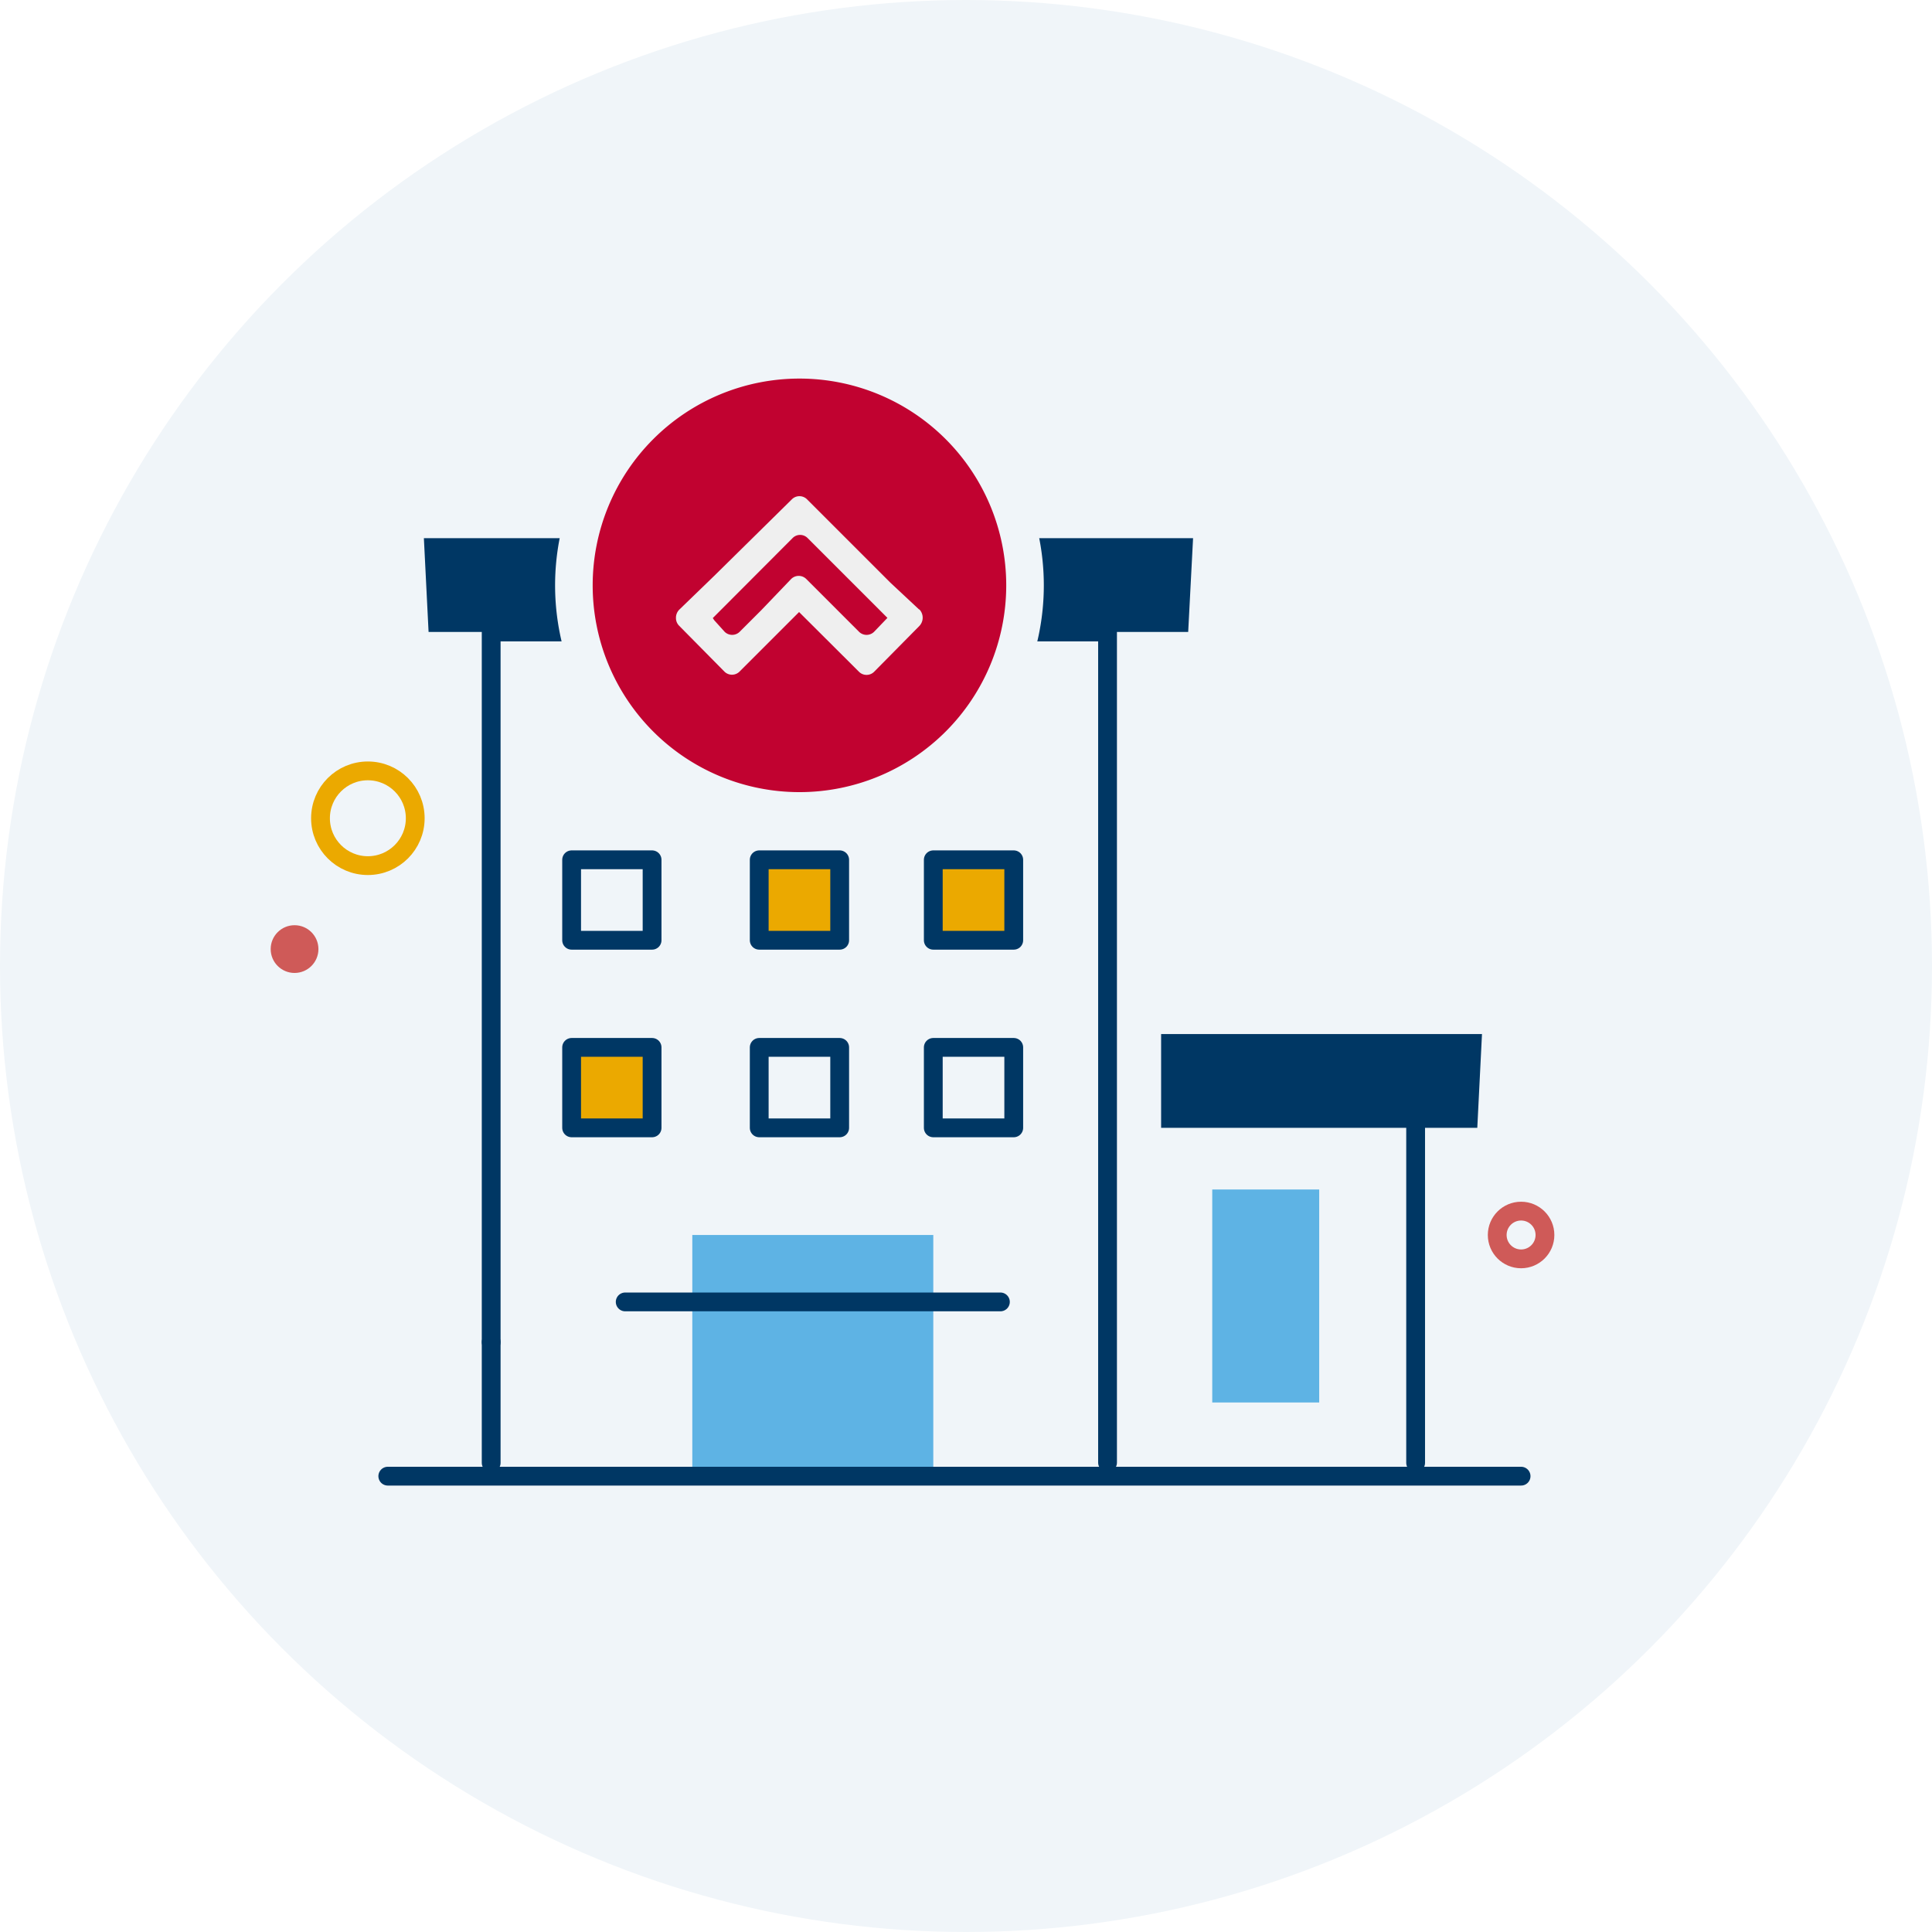
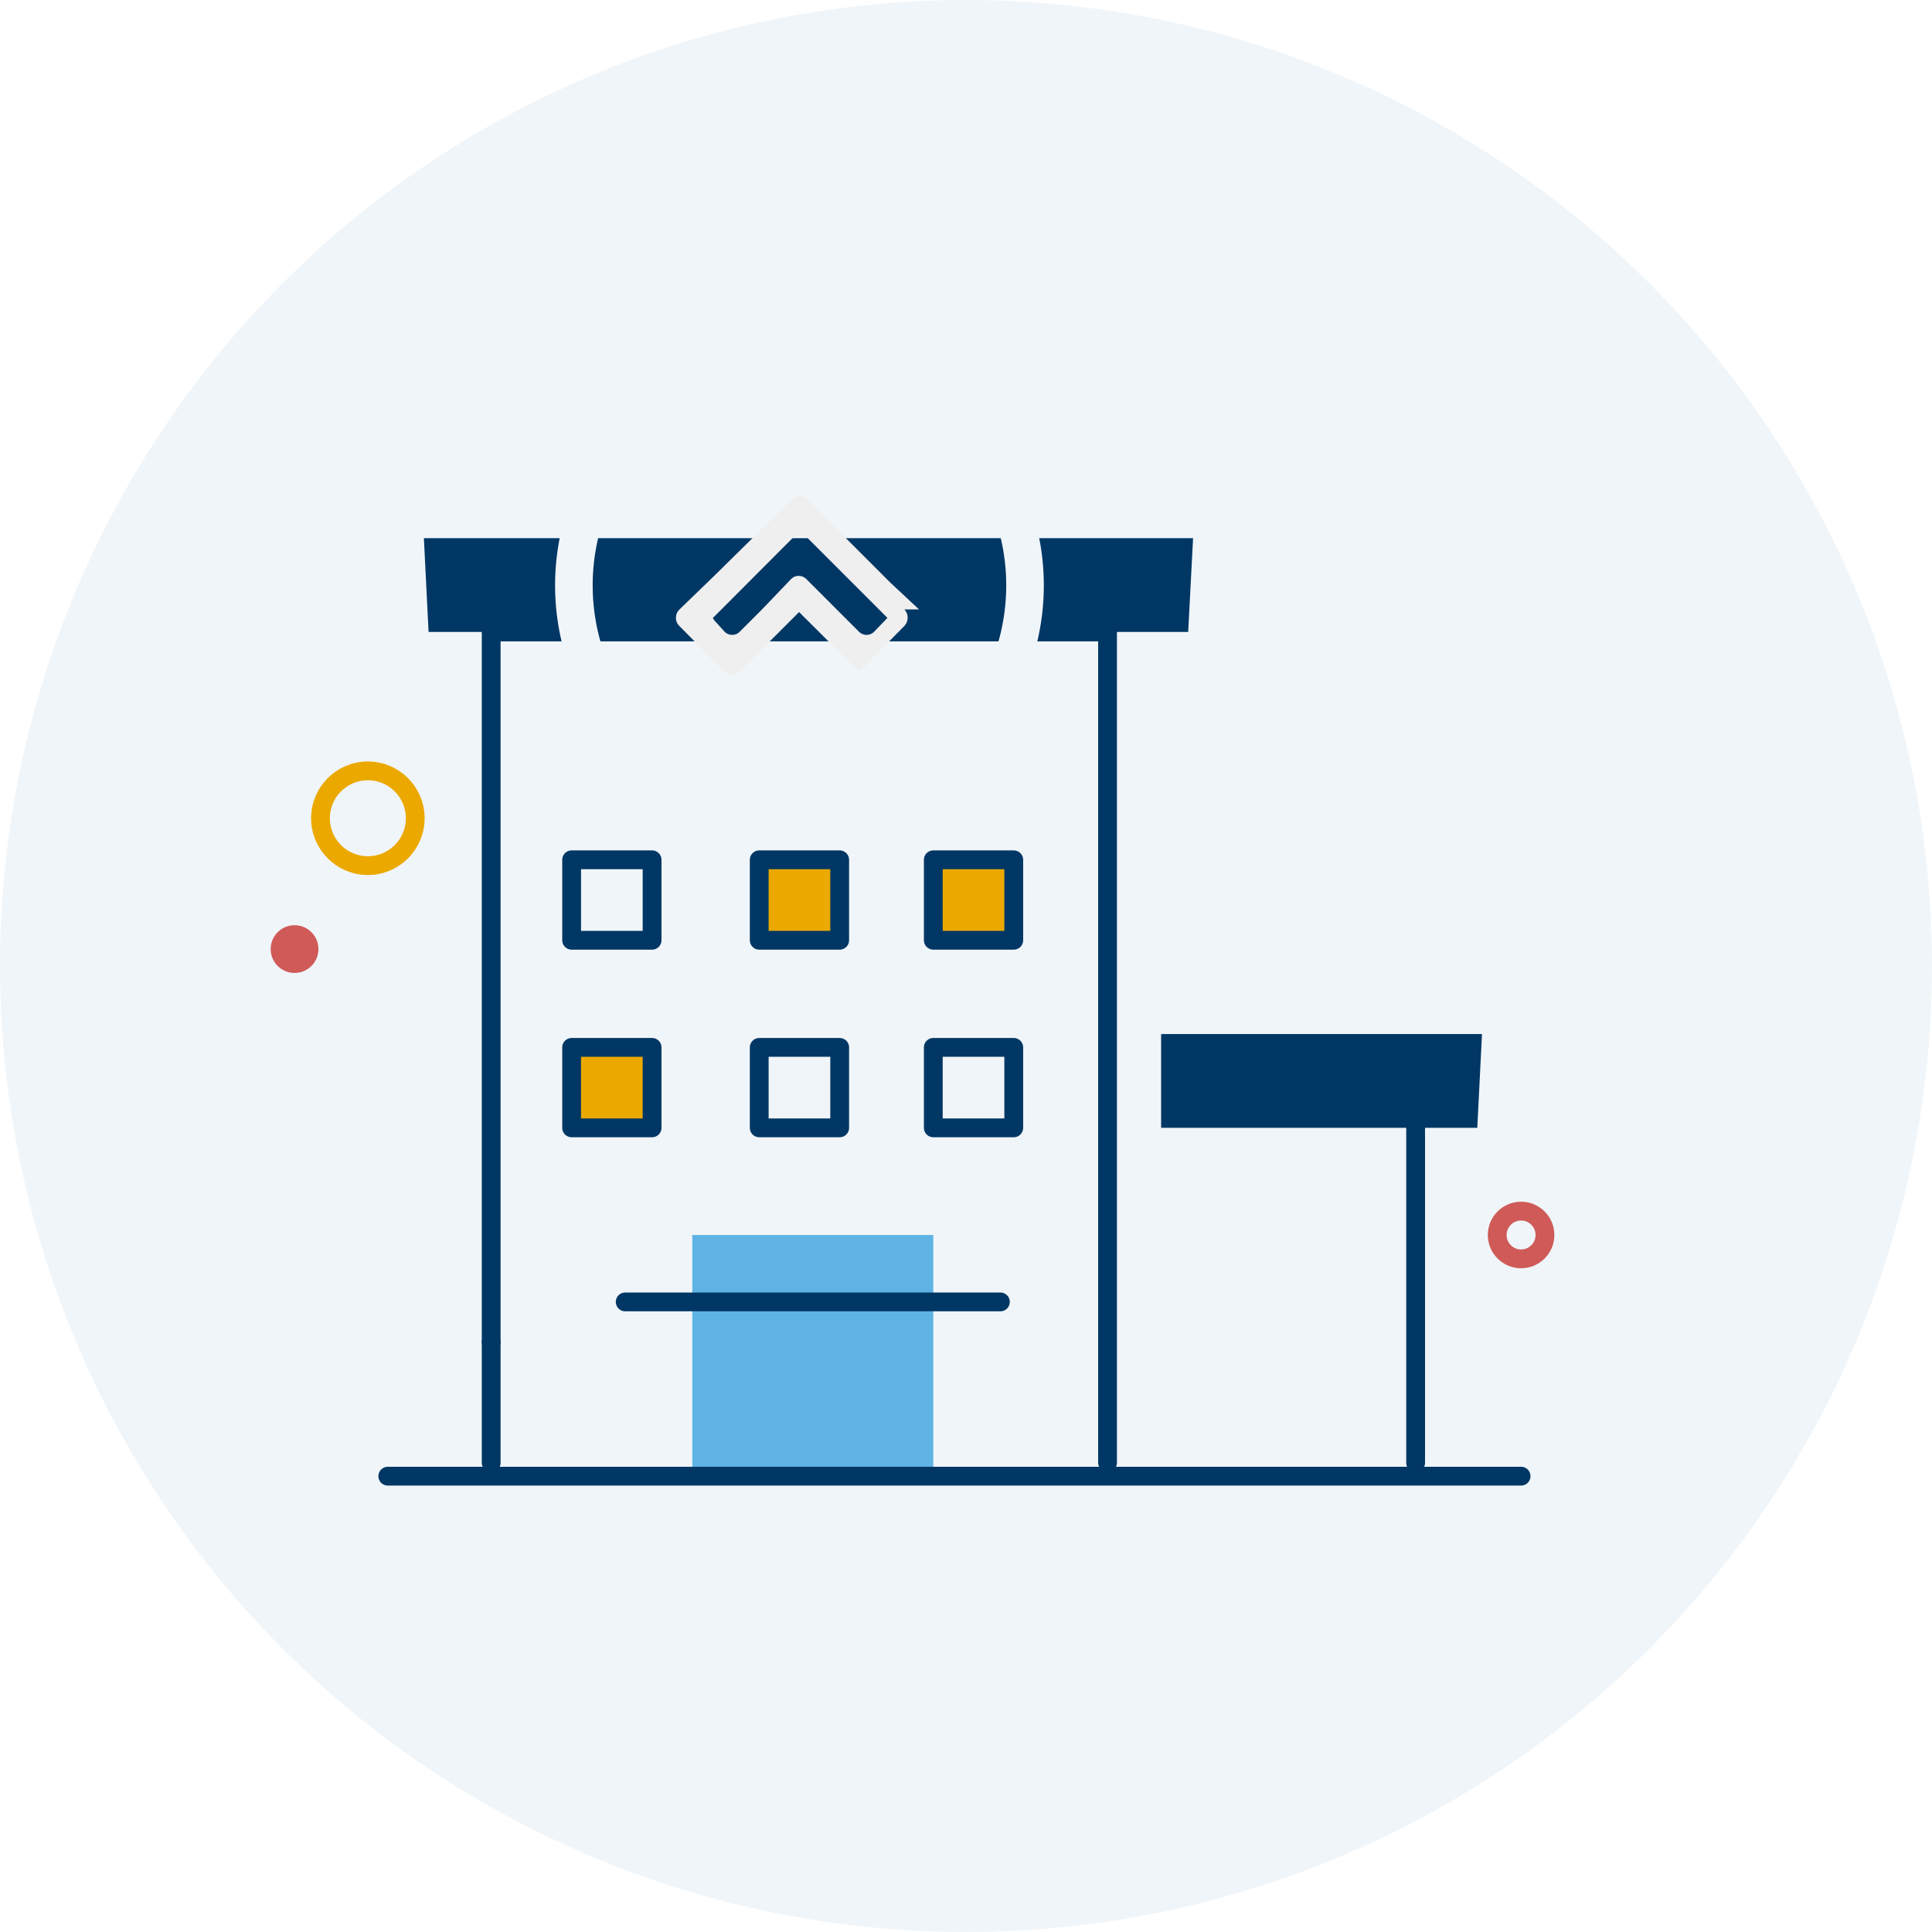
<svg xmlns="http://www.w3.org/2000/svg" viewBox="0 0 102.78 102.78">
  <defs>
    <style>.cls-1{fill:#f0f5f9;}.cls-2,.cls-3,.cls-6{fill:none;}.cls-2{stroke:#eba900;}.cls-2,.cls-3,.cls-6,.cls-8{stroke-linecap:round;stroke-linejoin:round;}.cls-3{stroke:#cf5a58;}.cls-4{fill:#cf5a58;}.cls-5{fill:#5eb3e4;}.cls-6,.cls-8{stroke:#003764;}.cls-7{fill:#003764;}.cls-8{fill:#eba900;}.cls-9{fill:#c10230;}.cls-10{fill:#efefef;}</style>
  </defs>
  <g id="Layer_2" data-name="Layer 2">
    <g id="Layer_2-2" data-name="Layer 2">
      <circle class="cls-1" cx="51.39" cy="51.39" r="51.39" />
      <circle class="cls-2" cx="19.57" cy="43.53" r="2.52" />
      <circle class="cls-3" cx="80.92" cy="65.7" r="1.27" />
      <circle class="cls-4" cx="15.67" cy="50.49" r="1.27" />
      <polyline class="cls-5" points="36.83 78.53 36.83 65.7 49.65 65.7 49.65 78.53" />
      <line class="cls-6" x1="20.63" y1="78.53" x2="80.92" y2="78.53" />
      <polyline class="cls-6" points="26.13 71.4 26.13 33.62 58.92 33.62 58.92 77.81" />
      <line class="cls-6" x1="26.13" y1="77.82" x2="26.13" y2="71.4" />
      <polygon class="cls-7" points="63.21 33.62 22.8 33.62 22.55 28.63 63.47 28.63 63.21 33.62" />
      <polyline class="cls-7" points="61.77 55.01 78.84 55.01 78.59 60 61.77 60" />
      <rect class="cls-6" x="30.41" y="45.74" width="4.28" height="4.28" />
      <rect class="cls-8" x="40.39" y="45.74" width="4.28" height="4.28" />
      <rect class="cls-8" x="49.65" y="45.74" width="4.28" height="4.28" />
      <rect class="cls-8" x="30.41" y="55.72" width="4.28" height="4.28" />
      <rect class="cls-6" x="40.39" y="55.72" width="4.28" height="4.28" />
      <rect class="cls-6" x="49.65" y="55.72" width="4.28" height="4.28" />
      <line class="cls-6" x1="33.26" y1="69.26" x2="53.22" y2="69.26" />
      <line class="cls-6" x1="75.31" y1="60" x2="75.31" y2="77.82" />
-       <rect class="cls-5" x="64.49" y="63.28" width="5.69" height="11.33" />
-       <circle class="cls-9" cx="42.53" cy="31.12" r="11.98" />
      <path class="cls-1" d="M42.53,20.14a11,11,0,1,1-11,11,11,11,0,0,1,11-11m0-2a13,13,0,1,0,13,13,13,13,0,0,0-13-13Z" />
-       <path class="cls-10" d="M48.89,32.42,47.37,31l-4.44-4.44a.57.57,0,0,0-.8,0L38,30.63l-1.85,1.79a.61.61,0,0,0-.19.45.58.58,0,0,0,.17.42l2.41,2.44a.57.57,0,0,0,.8,0l3.17-3.17,3.19,3.18a.57.57,0,0,0,.8,0l2.41-2.44a.64.64,0,0,0,0-.88Zm-3.18,1.2L43.59,31.5h0l-.69-.69a.57.57,0,0,0-.82,0L40.5,32.46l-1.15,1.15a.57.57,0,0,1-.8,0L38,33h0l-.08-.12,4.25-4.26a.56.56,0,0,1,.79,0l4.25,4.25,0,0-.69.72A.57.57,0,0,1,45.71,33.62Z" />
+       <path class="cls-10" d="M48.89,32.42,47.37,31l-4.44-4.44a.57.57,0,0,0-.8,0L38,30.63l-1.85,1.79a.61.61,0,0,0-.19.45.58.58,0,0,0,.17.42l2.41,2.44a.57.57,0,0,0,.8,0l3.17-3.17,3.19,3.18l2.41-2.44a.64.64,0,0,0,0-.88Zm-3.18,1.2L43.59,31.5h0l-.69-.69a.57.57,0,0,0-.82,0L40.5,32.46l-1.15,1.15a.57.57,0,0,1-.8,0L38,33h0l-.08-.12,4.25-4.26a.56.56,0,0,1,.79,0l4.25,4.25,0,0-.69.72A.57.57,0,0,1,45.71,33.62Z" />
    </g>
  </g>
</svg>